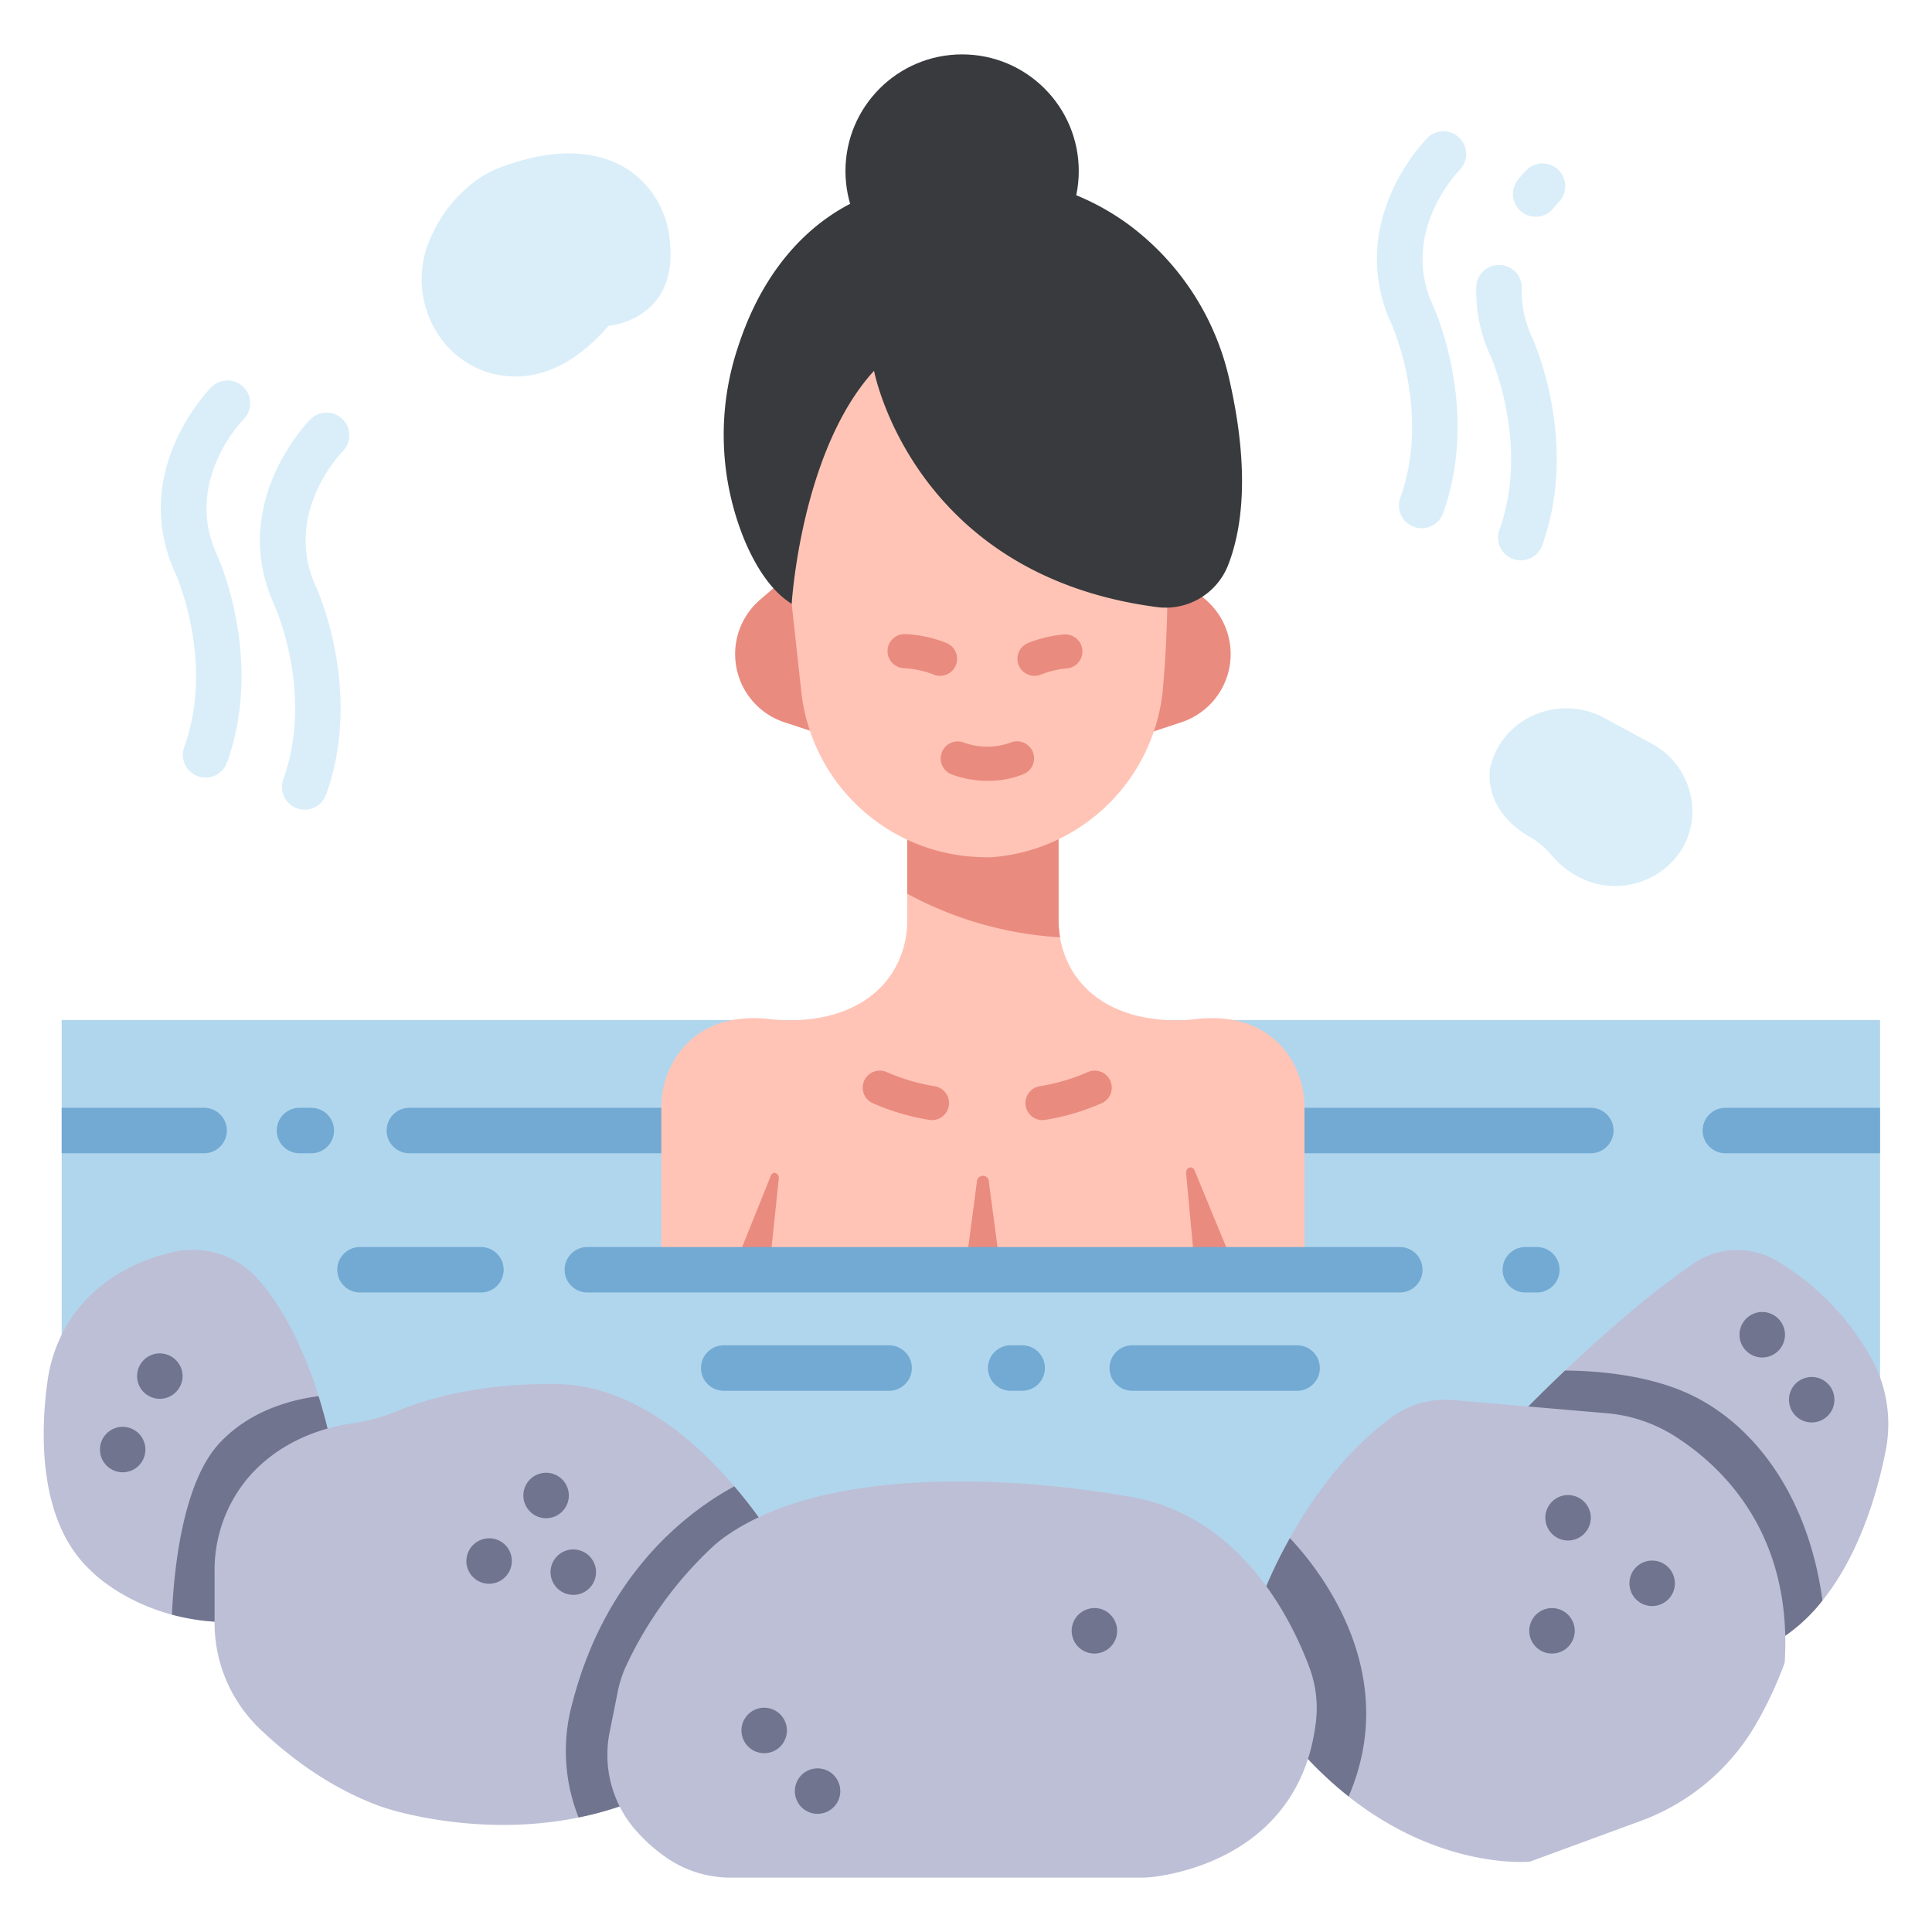
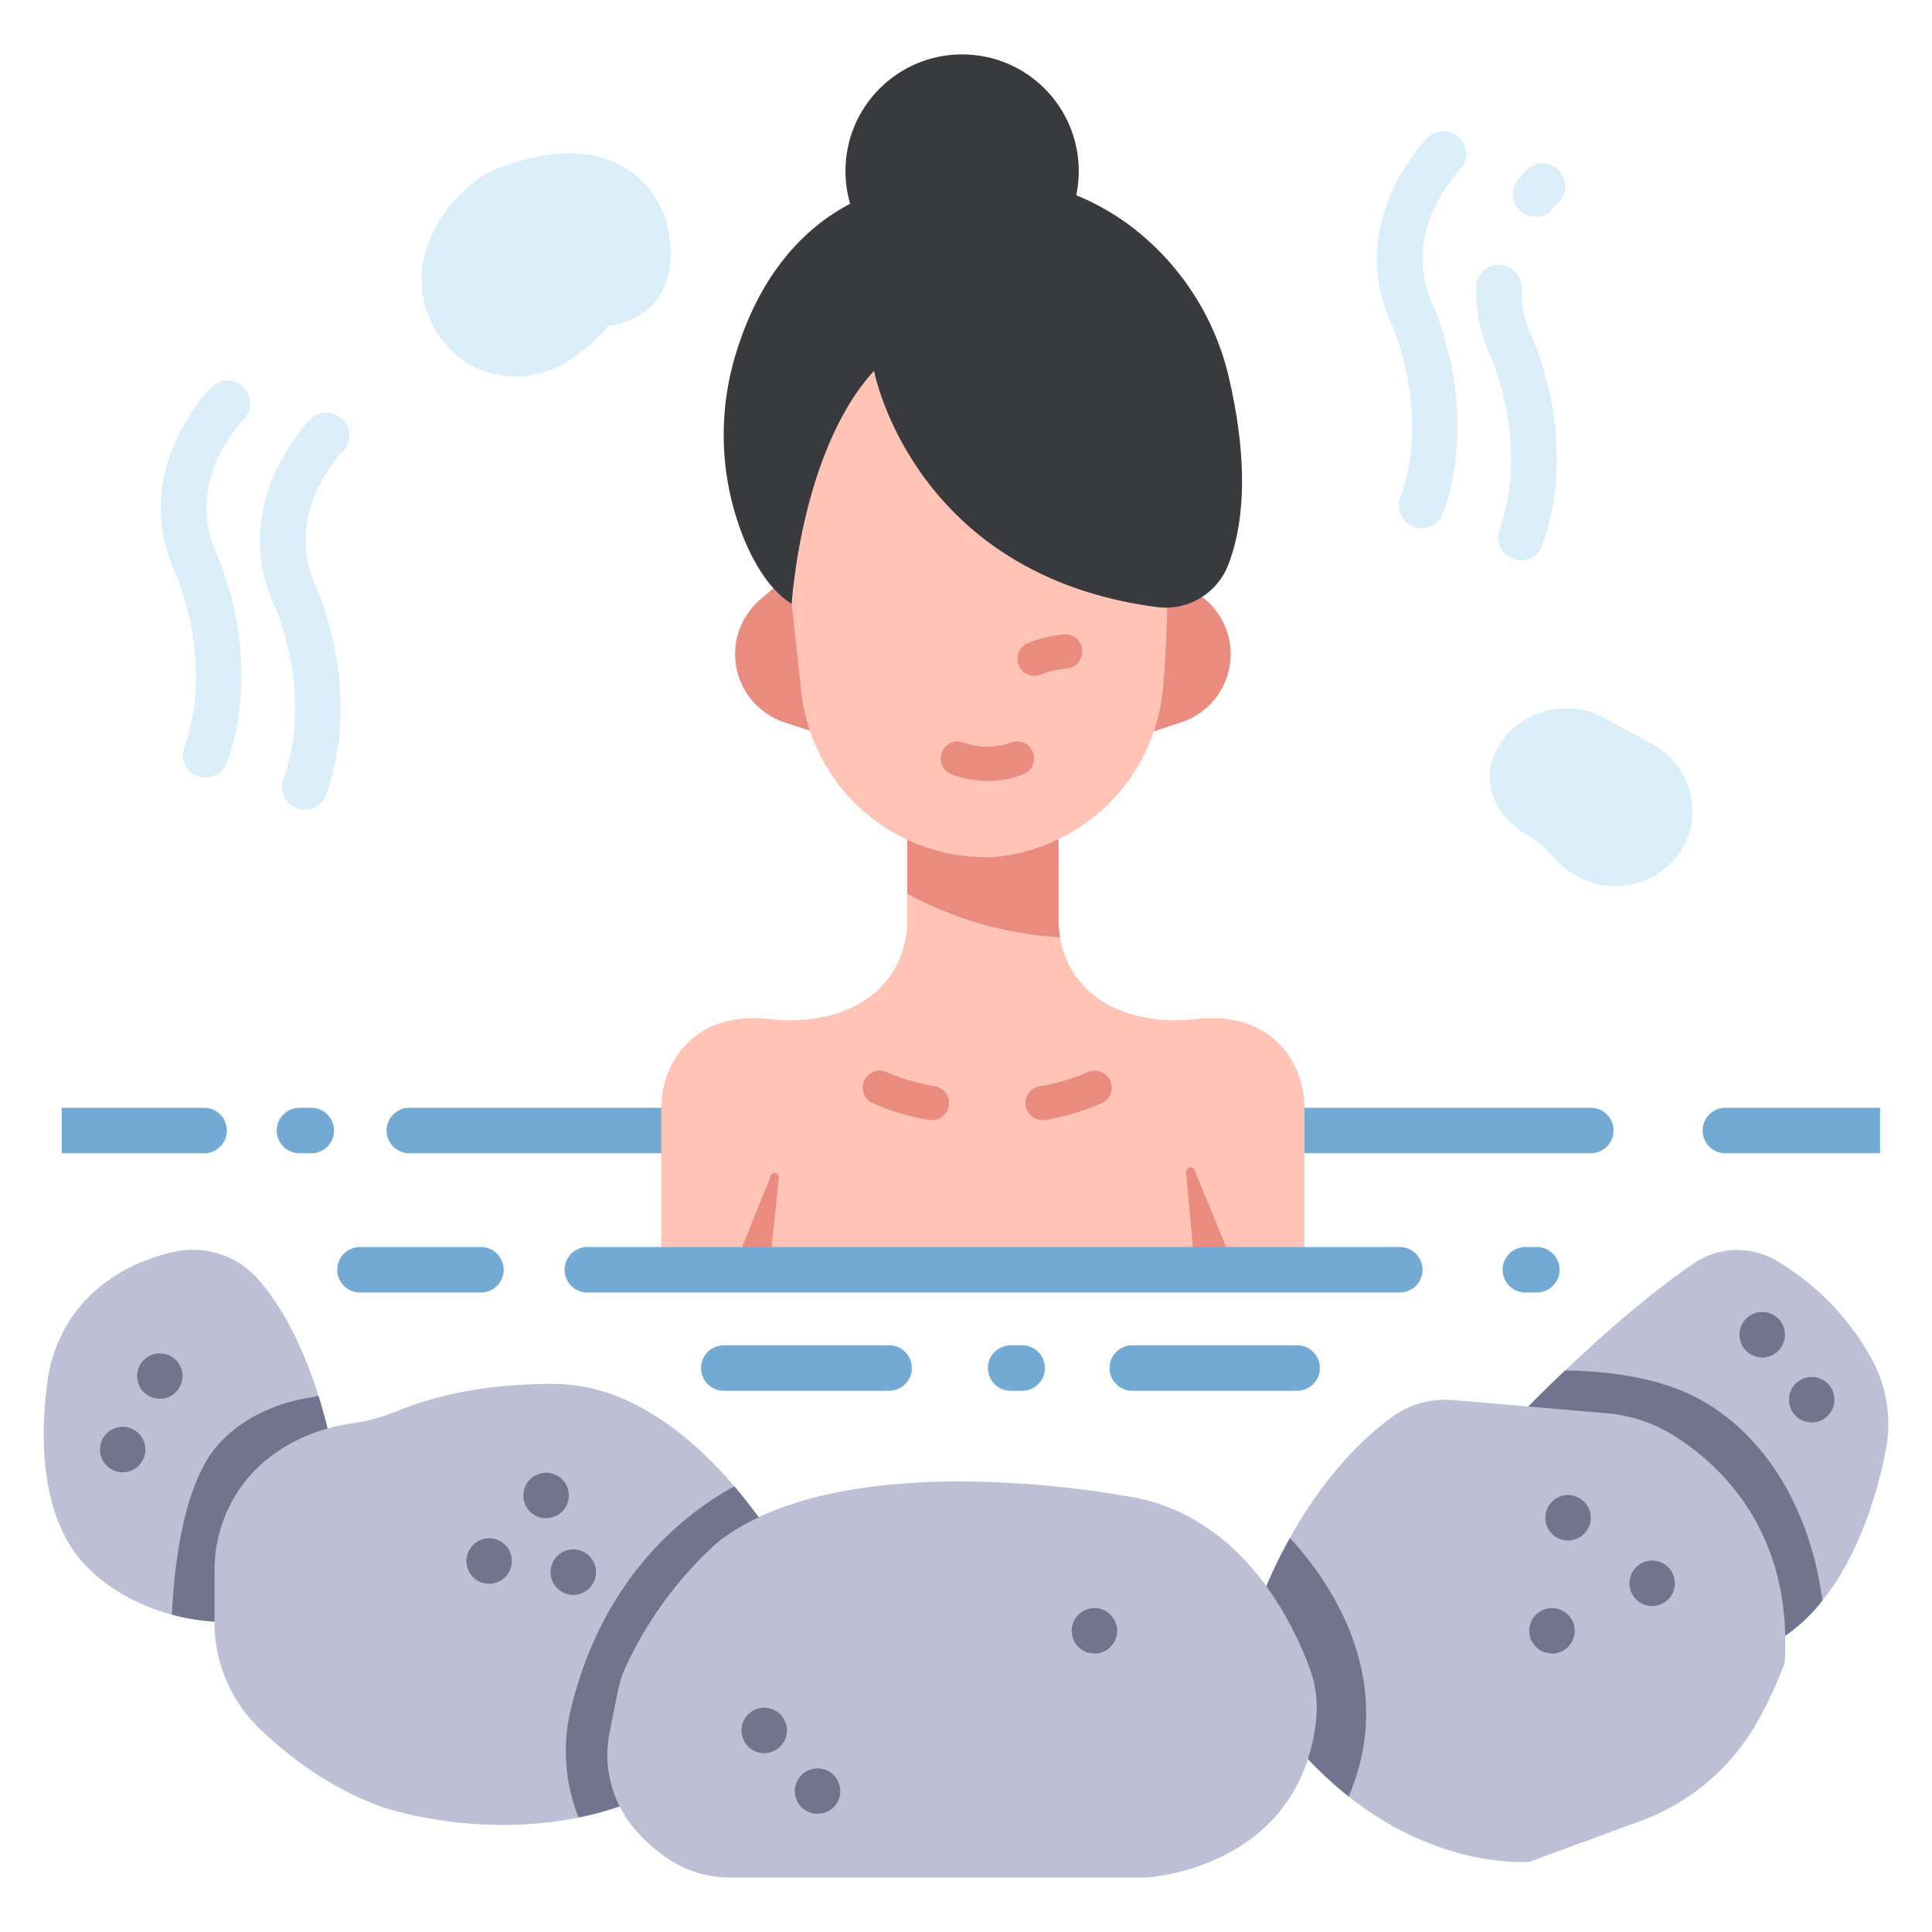
<svg xmlns="http://www.w3.org/2000/svg" width="800px" height="800px" viewBox="0 0 340 340" id="icons">
  <title />
-   <path d="M330.857,179.5h-320v76.825c111.618,38.705,218.285,39.026,320,0Z" style="fill:#b0d6ed" />
  <path d="M30.386,220.36c-5.428,1.259-12.358,4.154-17.267,10.782A26.354,26.354,0,0,0,8.329,243.3c-1.087,7.922-1.927,24.3,7.688,33.134,0,0,9.016,9.547,25.723,9.016l17.767-24.131s-2.526-22.929-14.066-36.186A15.348,15.348,0,0,0,30.386,220.36Z" style="fill:#bdbfd6" />
  <path d="M279.957,194.955H72.038a4,4,0,1,0,0,8H279.957a4,4,0,0,0,0-8Z" style="fill:#72aad3" />
  <path d="M267.142,249.382s16.224-17.006,30.883-27.019a13.654,13.654,0,0,1,14.931-.313,45.732,45.732,0,0,1,16.708,17.6,24.09,24.09,0,0,1,2.181,15.684c-2,10.122-7.507,28.326-21.744,34.882Z" style="fill:#bdbfd6" />
  <path d="M107.1,57.329s12.537-.892,10.733-15.391a16.709,16.709,0,0,0-7.3-12.084c-4.429-2.849-11.591-4.532-22.7-.3a16.891,16.891,0,0,0-4.446,2.517,24.386,24.386,0,0,0-8.565,12.433c-2.735,10.161,3.917,20.723,14.395,21.683C94.378,66.664,100.623,64.813,107.1,57.329Z" style="fill:#d9eef9" />
  <path d="M262.588,133.879q-.155.465-.289.96s-1.853,7.413,7.033,12.508a13.61,13.61,0,0,1,3.663,3.1,16.135,16.135,0,0,0,4.1,3.487c9.156,5.481,21.108-1.017,20.72-11.682q-.015-.42-.054-.849a13.623,13.623,0,0,0-7.2-10.595l-8.216-4.45C274.842,122.3,265.268,125.783,262.588,133.879Z" style="fill:#d9eef9" />
  <path d="M226.354,185.142c-2.675-3.5-7.486-6.761-16.033-5.79,0,0-14.355,2.2-21.217-7.867a17.126,17.126,0,0,1-2.812-9.666V144.4H159.654v17.42a17.127,17.127,0,0,1-2.813,9.666c-6.861,10.071-21.216,7.867-21.216,7.867-8.547-.971-13.359,2.288-16.033,5.79a16.3,16.3,0,0,0-3.212,9.914v28.4H229.566v-28.4A16.3,16.3,0,0,0,226.354,185.142Z" style="fill:#ffc4b6" />
  <path d="M36.181,136.837a4,4,0,0,1-3.763-5.355c5.416-15.055-1.445-30.358-1.515-30.511C22.655,83.1,36.59,68.751,37.187,68.149a4,4,0,0,1,5.691,5.623h0c-.436.446-10.6,11.076-4.7,23.859.346.757,8.281,18.468,1.772,36.56A4,4,0,0,1,36.181,136.837Z" style="fill:#d9eef9" />
  <path d="M53.622,142.489a4,4,0,0,1-3.763-5.355c5.416-15.055-1.445-30.358-1.515-30.511C40.1,88.752,54.031,74.4,54.628,73.8a4,4,0,0,1,5.691,5.623h0c-.437.446-10.605,11.076-4.706,23.859.347.757,8.282,18.468,1.773,36.56A4,4,0,0,1,53.622,142.489Z" style="fill:#d9eef9" />
  <path d="M250.19,92.957a4,4,0,0,1-3.763-5.356c5.416-15.054-1.445-30.357-1.514-30.509-8.248-17.873,5.687-32.221,6.284-32.824a4,4,0,0,1,5.69,5.623h0c-.436.447-10.6,11.076-4.705,23.86.346.756,8.281,18.467,1.772,36.559A4,4,0,0,1,250.19,92.957Z" style="fill:#d9eef9" />
  <path d="M267.631,98.609a4,4,0,0,1-3.763-5.355c5.382-14.959-1.449-30.365-1.518-30.518A27.132,27.132,0,0,1,259.8,50.513a4,4,0,0,1,8,.229,19.212,19.212,0,0,0,1.83,8.66c.346.758,8.281,18.469,1.772,36.561A4,4,0,0,1,267.631,98.609Z" style="fill:#d9eef9" />
  <path d="M270.254,38.142a4,4,0,0,1-3.116-6.505c.839-1.045,1.435-1.65,1.5-1.716a4,4,0,0,1,5.689,5.624c-.021.021-.4.411-.952,1.1A3.994,3.994,0,0,1,270.254,38.142Z" style="fill:#d9eef9" />
  <path d="M31.817,240.647a3.548,3.548,0,0,0-.37-.69,3.251,3.251,0,0,0-.5-.61,4.046,4.046,0,0,0-3.61-1.1,4.985,4.985,0,0,0-.74.23,4.241,4.241,0,0,0-.7.37,4.081,4.081,0,0,0-.6.5,3.694,3.694,0,0,0-.5.61,4.183,4.183,0,0,0-.37.69,3.809,3.809,0,0,0-.22.75,3.393,3.393,0,0,0-.08.78,3.445,3.445,0,0,0,.08.78,4.019,4.019,0,0,0,.22.75,4.579,4.579,0,0,0,.37.69,3.62,3.62,0,0,0,.5.6,4.005,4.005,0,0,0,6.83-2.82,4.055,4.055,0,0,0-.08-.78A3.832,3.832,0,0,0,31.817,240.647Z" style="fill:#70748e" />
  <path d="M20.807,251.177a4.053,4.053,0,0,0-.75.23,3.958,3.958,0,0,0-.69.37,3.7,3.7,0,0,0-.61.5,4,4,0,0,0,2.83,6.82,3.387,3.387,0,0,0,.78-.08,3.256,3.256,0,0,0,.75-.23,3.48,3.48,0,0,0,.69-.36,3.694,3.694,0,0,0,.61-.5,4,4,0,0,0-3.61-6.75Z" style="fill:#70748e" />
  <path d="M313.817,233.367a3.256,3.256,0,0,0-.37-.69,3.639,3.639,0,0,0-.49-.61,4.226,4.226,0,0,0-.61-.5,4.671,4.671,0,0,0-.69-.37,5.371,5.371,0,0,0-.75-.23,4.146,4.146,0,0,0-1.57,0,4.87,4.87,0,0,0-.74.23,4.318,4.318,0,0,0-.7.37,4.145,4.145,0,0,0-.6.5,3.694,3.694,0,0,0-.5.61,3.782,3.782,0,0,0-.37.69,4.87,4.87,0,0,0-.23.74,4.219,4.219,0,0,0-.07.79,4.107,4.107,0,0,0,.07.78,5.371,5.371,0,0,0,.23.75,4.532,4.532,0,0,0,.37.69,4.081,4.081,0,0,0,.5.6,3.99,3.99,0,0,0,2.82,1.18,4.15,4.15,0,0,0,.79-.08,4.382,4.382,0,0,0,.75-.229,3.9,3.9,0,0,0,.69-.371,3.605,3.605,0,0,0,.61-.5,4.013,4.013,0,0,0,.49-.6,3.8,3.8,0,0,0,.37-.69,4.3,4.3,0,0,0,.23-.75,4.121,4.121,0,0,0,.08-.78,4.234,4.234,0,0,0-.08-.79A3.956,3.956,0,0,0,313.817,233.367Z" style="fill:#70748e" />
  <path d="M322.747,245.548a3.769,3.769,0,0,0-.22-.75,4.542,4.542,0,0,0-.37-.691,4.279,4.279,0,0,0-.5-.61,4,4,0,1,0,0,5.66,4.984,4.984,0,0,0,.5-.609,4.638,4.638,0,0,0,.37-.691,3.809,3.809,0,0,0,.22-.75,3.838,3.838,0,0,0,0-1.559Z" style="fill:#70748e" />
-   <path d="M172.973,223.458h3.1l-2.043-15.439a1.059,1.059,0,1,0-2.117,0l-2.043,15.439Z" style="fill:#ea8b7f" />
  <path d="M135.372,223.458l1.677-16.033c.106-1.013-1.029-1.43-1.4-.513L129,223.458Z" style="fill:#ea8b7f" />
  <path d="M216.575,221.379l-6.357-15.414c-.394-.955-1.577-.524-1.479.539l1.571,16.954H214.2Z" style="fill:#ea8b7f" />
  <path d="M164.018,197.12a3.017,3.017,0,0,1-.442-.032,40.919,40.919,0,0,1-10.01-2.953,3,3,0,0,1,2.514-5.448,35.3,35.3,0,0,0,8.372,2.465,3,3,0,0,1-.434,5.968Z" style="fill:#ea8b7f" />
  <path d="M183.458,197.12a3,3,0,0,1-.435-5.968,34.9,34.9,0,0,0,8.371-2.464,3,3,0,0,1,2.516,5.447,40.935,40.935,0,0,1-10.011,2.953A2.994,2.994,0,0,1,183.458,197.12Z" style="fill:#ea8b7f" />
  <path d="M54.784,194.955H52.705a4,4,0,0,0,0,8h2.079a4,4,0,0,0,0-8Z" style="fill:#72aad3" />
  <path d="M35.919,194.955H10.857v8H35.919a4,4,0,1,0,0-8Z" style="fill:#72aad3" />
  <path d="M330.857,194.955H303.638a4,4,0,0,0,0,8h27.219Z" style="fill:#72aad3" />
  <path d="M84.639,219.458H63.353a4,4,0,1,0,0,8H84.639a4,4,0,0,0,0-8Z" style="fill:#72aad3" />
  <path d="M246.345,219.458H103.362a4,4,0,0,0,0,8H246.345a4,4,0,0,0,0-8Z" style="fill:#72aad3" />
  <path d="M228.269,236.752H199.257a4,4,0,0,0,0,8h29.012a4,4,0,0,0,0-8Z" style="fill:#72aad3" />
  <path d="M179.887,236.752h-2.025a4,4,0,0,0,0,8h2.025a4,4,0,0,0,0-8Z" style="fill:#72aad3" />
  <path d="M270.46,219.458h-2.024a4,4,0,0,0,0,8h2.024a4,4,0,0,0,0-8Z" style="fill:#72aad3" />
  <path d="M156.467,236.752h-29.1a4,4,0,0,0,0,8h29.1a4,4,0,1,0,0-8Z" style="fill:#72aad3" />
  <path d="M41.74,285.446l17.767-24.131A92.837,92.837,0,0,0,56.06,245.7c-4.969.641-12.111,2.58-17.4,8.23-6.555,7.007-8.063,22.441-8.4,30.22A39.127,39.127,0,0,0,41.74,285.446Z" style="fill:#70748e" />
  <path d="M297.821,245.588c-7.358-3.589-16.445-4.347-22.4-4.394-4.973,4.721-8.282,8.188-8.282,8.188L310.1,290.219a29.516,29.516,0,0,0,10.62-8.552C318.309,263.672,309.073,251.077,297.821,245.588Z" style="fill:#70748e" />
  <path d="M139.325,276.165s-16.971-32.617-41.9-32.617c-10.809-.021-19.922,1.648-27.562,4.787a32.412,32.412,0,0,1-7.779,2.133c-4.759.674-13.015,2.892-18.887,10.159a25.276,25.276,0,0,0-5.437,15.914v8.978a25.838,25.838,0,0,0,7.9,18.672c5.141,4.924,12.6,10.672,21.8,13.872,0,0,25.192,8.751,48.793-3.182Z" style="fill:#bdbfd6" />
  <path d="M99.426,265.4a3.758,3.758,0,0,0,.37-.689,3.875,3.875,0,0,0,.23-.75,4.14,4.14,0,0,0,.08-.781,4.055,4.055,0,0,0-.08-.78,3.832,3.832,0,0,0-.23-.75,3.487,3.487,0,0,0-.37-.689,3.607,3.607,0,0,0-.49-.611,5.106,5.106,0,0,0-.61-.5,4.615,4.615,0,0,0-.69-.36,4.3,4.3,0,0,0-.75-.23,3.776,3.776,0,0,0-1.57,0,3.956,3.956,0,0,0-.74.23,3.813,3.813,0,0,0-.69.36,4.419,4.419,0,0,0-.61.5,3.661,3.661,0,0,0-.5.611,4.173,4.173,0,0,0-.37.689,4.659,4.659,0,0,0-.23.75,4.049,4.049,0,0,0-.07.78,4.125,4.125,0,0,0,.07.781,4.722,4.722,0,0,0,.23.75,4.569,4.569,0,0,0,.37.689,4.109,4.109,0,0,0,.5.61,4,4,0,0,0,5.65,0A3.566,3.566,0,0,0,99.426,265.4Z" style="fill:#70748e" />
  <path d="M104.586,275.141a4.569,4.569,0,0,0-.37-.689,3.914,3.914,0,0,0-1.1-1.1,3.958,3.958,0,0,0-.69-.37,4.211,4.211,0,0,0-.75-.229,4,4,0,0,0-3.61,1.089,3.573,3.573,0,0,0-.5.611,3.753,3.753,0,0,0-.369.689,3.982,3.982,0,0,0-.231.75,3.847,3.847,0,0,0,0,1.561,3.768,3.768,0,0,0,.231.75,3.483,3.483,0,0,0,.369.689,3.289,3.289,0,0,0,.5.611,4,4,0,0,0,5.65,0,3.744,3.744,0,0,0,.5-.611,4.173,4.173,0,0,0,.37-.689,4.659,4.659,0,0,0,.23-.75,4.386,4.386,0,0,0,0-1.561A4.99,4.99,0,0,0,104.586,275.141Z" style="fill:#70748e" />
  <path d="M86.076,270.712a4.031,4.031,0,0,0-3.93,4.779,4.6,4.6,0,0,0,.23.75,4.143,4.143,0,0,0,.37.69,3.744,3.744,0,0,0,.5.611,3.987,3.987,0,0,0,2.83,1.17,3.446,3.446,0,0,0,.78-.081,4.015,4.015,0,0,0,.75-.219,4.767,4.767,0,0,0,.69-.37,4.21,4.21,0,0,0,.6-.5,3.289,3.289,0,0,0,.5-.611,3.519,3.519,0,0,0,.37-.69,3.726,3.726,0,0,0,.23-.75,3.991,3.991,0,0,0-3.92-4.779Z" style="fill:#70748e" />
  <path d="M139.325,276.165a87.622,87.622,0,0,0-10.1-14.592c-7.9,4.278-22.53,15.038-28.48,38.068a31.664,31.664,0,0,0,1.075,20.2,57.125,57.125,0,0,0,14.434-4.964Z" style="fill:#70748e" />
  <path d="M255.71,246.387l26.938,2.309a26.578,26.578,0,0,1,11.857,3.9c8.329,5.219,21.011,17.017,19.573,40.012a68.831,68.831,0,0,1-5.067,10.84A38.921,38.921,0,0,1,288.7,320.468l-19.44,7.142S246.193,330,226.3,305.069l-5.834-19.6s7.034-23.319,24.5-36.1A15.882,15.882,0,0,1,255.71,246.387Z" style="fill:#bdbfd6" />
  <path d="M276.817,285.467a3.828,3.828,0,0,0-.37-.69,3.56,3.56,0,0,0-.5-.609,3.522,3.522,0,0,0-.6-.491,3.828,3.828,0,0,0-.69-.37,3.976,3.976,0,0,0-2.32-.23,4.032,4.032,0,0,0-.74.23,3.519,3.519,0,0,0-.69.37,3.6,3.6,0,0,0-.61.491,4.1,4.1,0,0,0-.5.609,4.579,4.579,0,0,0-.37.69,4.019,4.019,0,0,0-.22.75,3.445,3.445,0,0,0-.08.78,3.381,3.381,0,0,0,.08.78,3.809,3.809,0,0,0,.22.75,4.1,4.1,0,0,0,.37.69,3.694,3.694,0,0,0,.5.61,4.212,4.212,0,0,0,.61.5,3.856,3.856,0,0,0,1.43.591,4.318,4.318,0,0,0,.79.079,4.212,4.212,0,0,0,.78-.079,5.072,5.072,0,0,0,.75-.221,5.564,5.564,0,0,0,.69-.37,4.123,4.123,0,0,0,.6-.5,4.03,4.03,0,0,0,1.18-2.83,4.129,4.129,0,0,0-.08-.78A4.053,4.053,0,0,0,276.817,285.467Z" style="fill:#70748e" />
  <path d="M292.977,275.317a3.958,3.958,0,0,0-.69-.37,4.3,4.3,0,0,0-.75-.23,3.992,3.992,0,0,0-4.78,3.92,3.459,3.459,0,0,0,.08.781,3.849,3.849,0,0,0,.22.75,4.173,4.173,0,0,0,.37.689,3.251,3.251,0,0,0,.5.61,3.694,3.694,0,0,0,.61.5,3.848,3.848,0,0,0,.69.371,3.919,3.919,0,0,0,.74.219,3.532,3.532,0,0,0,.79.08,4.023,4.023,0,0,0,2.82-1.17,3.694,3.694,0,0,0,.5-.61,4.173,4.173,0,0,0,.37-.689,4.722,4.722,0,0,0,.23-.75,4.132,4.132,0,0,0,.07-.781,4.023,4.023,0,0,0-1.17-2.83A4.076,4.076,0,0,0,292.977,275.317Z" style="fill:#70748e" />
  <path d="M279.647,265.577a4.049,4.049,0,0,0-.87-1.3,4.038,4.038,0,0,0-3.61-1.1,4.87,4.87,0,0,0-.74.23,3.845,3.845,0,0,0-.69.37,4.032,4.032,0,0,0-1.48,1.8,4.659,4.659,0,0,0-.23.75,4.042,4.042,0,0,0-.07.78,3.981,3.981,0,0,0,1.17,2.82,3.251,3.251,0,0,0,.61.5,3.306,3.306,0,0,0,.69.371,4.028,4.028,0,0,0,.74.229,4.234,4.234,0,0,0,.79.08,4.029,4.029,0,0,0,4-4,4.047,4.047,0,0,0-.08-.78A3.832,3.832,0,0,0,279.647,265.577Z" style="fill:#70748e" />
  <path d="M227,270.684a83.654,83.654,0,0,0-6.532,14.783l5.834,19.6a68.474,68.474,0,0,0,11.037,11.082C246.759,294.237,232.08,276.064,227,270.684Z" style="fill:#70748e" />
  <path d="M108.709,297.721l-1.4,7a20.162,20.162,0,0,0,4.246,17,29.261,29.261,0,0,0,6.265,5.558,19.862,19.862,0,0,0,10.913,3.151h71.925a19.8,19.8,0,0,0,2.632-.169c5.9-.79,25.731-5.095,28.306-27.386a20.385,20.385,0,0,0-1.172-9.451c-3.271-8.784-12.591-27.62-33.024-30.25,0,0-47.818-9.1-70.389,7.7a19.423,19.423,0,0,0-1.537,1.284,67.887,67.887,0,0,0-15.443,21.35A20.505,20.505,0,0,0,108.709,297.721Z" style="fill:#bdbfd6" />
  <path d="M138.177,303a3.862,3.862,0,0,0-.37-.69,3.6,3.6,0,0,0-.49-.6,3.984,3.984,0,0,0-5.66,0,4.243,4.243,0,0,0-.5.6,4.628,4.628,0,0,0-.37.69,3.809,3.809,0,0,0-.22.75,3.45,3.45,0,0,0-.08.78,3.387,3.387,0,0,0,.08.78,3.256,3.256,0,0,0,.23.75,4.063,4.063,0,0,0,.36.69,4.279,4.279,0,0,0,.5.61,4,4,0,0,0,2.83,1.17,3.388,3.388,0,0,0,.78-.08,3.809,3.809,0,0,0,.75-.22,4.491,4.491,0,0,0,.69-.37,4.919,4.919,0,0,0,.61-.5,3.639,3.639,0,0,0,.49-.61,3.491,3.491,0,0,0,.37-.69,3.832,3.832,0,0,0,.23-.75,4.047,4.047,0,0,0,.08-.78,4.138,4.138,0,0,0-.08-.78A3.832,3.832,0,0,0,138.177,303Z" style="fill:#70748e" />
  <path d="M147.567,313.677a3.225,3.225,0,0,0-.36-.69,4.215,4.215,0,0,0-.5-.609,3.6,3.6,0,0,0-.61-.5,4,4,0,0,0-.69-.37,3.811,3.811,0,0,0-.75-.221,3.728,3.728,0,0,0-1.56,0,4.022,4.022,0,0,0-.75.221,4.406,4.406,0,0,0-.69.37,4.036,4.036,0,0,0-.61.5,3.592,3.592,0,0,0-.49.609,3.256,3.256,0,0,0-.37.69,3.989,3.989,0,0,0-.23.741,4.215,4.215,0,0,0-.08.789,4.129,4.129,0,0,0,.08.78,4.3,4.3,0,0,0,.23.75,3.828,3.828,0,0,0,.37.69,3.565,3.565,0,0,0,.49.6,3.605,3.605,0,0,0,.61.5,4.406,4.406,0,0,0,.69.37,4.134,4.134,0,0,0,.75.231,4.2,4.2,0,0,0,.78.069,4.122,4.122,0,0,0,.78-.069,3.9,3.9,0,0,0,.75-.231,4,4,0,0,0,.69-.37,3.251,3.251,0,0,0,.61-.5,4.188,4.188,0,0,0,.5-.6,3.778,3.778,0,0,0,.36-.69,4.3,4.3,0,0,0,.23-.75,4.129,4.129,0,0,0,.08-.78,4.215,4.215,0,0,0-.08-.789A3.989,3.989,0,0,0,147.567,313.677Z" style="fill:#70748e" />
  <path d="M196.287,285.467a3.828,3.828,0,0,0-.37-.69,3.932,3.932,0,0,0-4.1-1.7,3.9,3.9,0,0,0-.75.23,3.828,3.828,0,0,0-.69.37,3.6,3.6,0,0,0-.61.491,4.837,4.837,0,0,0-.5.609,4.579,4.579,0,0,0-.37.69,4.019,4.019,0,0,0-.22.75,3.445,3.445,0,0,0-.08.78,4.063,4.063,0,0,0,1.17,2.83,4.212,4.212,0,0,0,.61.5,4.931,4.931,0,0,0,.69.37,4.74,4.74,0,0,0,.75.221,3.89,3.89,0,0,0,1.56,0,4.74,4.74,0,0,0,.75-.221,5.564,5.564,0,0,0,.69-.37,4.831,4.831,0,0,0,.61-.5A4.063,4.063,0,0,0,196.6,287a4.129,4.129,0,0,0-.08-.78A4.053,4.053,0,0,0,196.287,285.467Z" style="fill:#70748e" />
  <path d="M186.292,161.819V144.4H159.654v12.874a64.258,64.258,0,0,0,26.9,7.675A19.153,19.153,0,0,1,186.292,161.819Z" style="fill:#ea8b7f" />
  <circle cx="169.315" cy="30.1" r="20.528" style="fill:#383a3d" />
  <path d="M145.879,129.694l-7.835-2.585a12.628,12.628,0,0,1-8.545-10.2h0a12.628,12.628,0,0,1,4.256-11.362l10.628-9.159Z" style="fill:#ea8b7f" />
  <path d="M200.066,129.694l7.836-2.585a12.631,12.631,0,0,0,8.545-10.2h0a12.629,12.629,0,0,0-4.257-11.362l-10.627-9.159Z" style="fill:#ea8b7f" />
  <path d="M139.325,94.608v11.661l1.673,15.3a32.684,32.684,0,0,0,28.76,29.069,40.9,40.9,0,0,0,4.415.234s.569-.018,1.56-.127a32.75,32.75,0,0,0,28.937-29.681,214.448,214.448,0,0,0,.639-26.46l-49.7-38.635S140.1,66.182,139.325,94.608Z" style="fill:#ffc4b6" />
  <path d="M153.816,65.254s6.749,35.907,49.732,41.575a11.8,11.8,0,0,0,12.528-7.244c2.418-6.092,4-16.3.323-32.55a46.666,46.666,0,0,0-17.872-27.58c-9.219-6.688-22.969-11.4-42.316-6.015,0,0-18.307,2.968-26.307,27.539a48.747,48.747,0,0,0,1.25,34.389c1.926,4.463,4.579,8.655,8.171,10.9C139.325,106.269,140.942,79.325,153.816,65.254Z" style="fill:#383a3d" />
  <path d="M173.89,137.419a18.2,18.2,0,0,1-6.521-1.179,3,3,0,0,1,2.313-5.536,12.042,12.042,0,0,0,8.146-.014,3,3,0,1,1,2.229,5.57A16.526,16.526,0,0,1,173.89,137.419Z" style="fill:#ea8b7f" />
-   <path d="M165.423,118.936a2.972,2.972,0,0,1-1.113-.216,16.335,16.335,0,0,0-5.266-1.134,3,3,0,0,1,.3-5.993,22.287,22.287,0,0,1,7.2,1.557,3,3,0,0,1-1.115,5.786Z" style="fill:#ea8b7f" />
  <path d="M182.053,118.936a3,3,0,0,1-1.115-5.786,22.251,22.251,0,0,1,6.278-1.493,3,3,0,0,1,.538,5.977,16.231,16.231,0,0,0-4.587,1.086A2.981,2.981,0,0,1,182.053,118.936Z" style="fill:#ea8b7f" />
</svg>